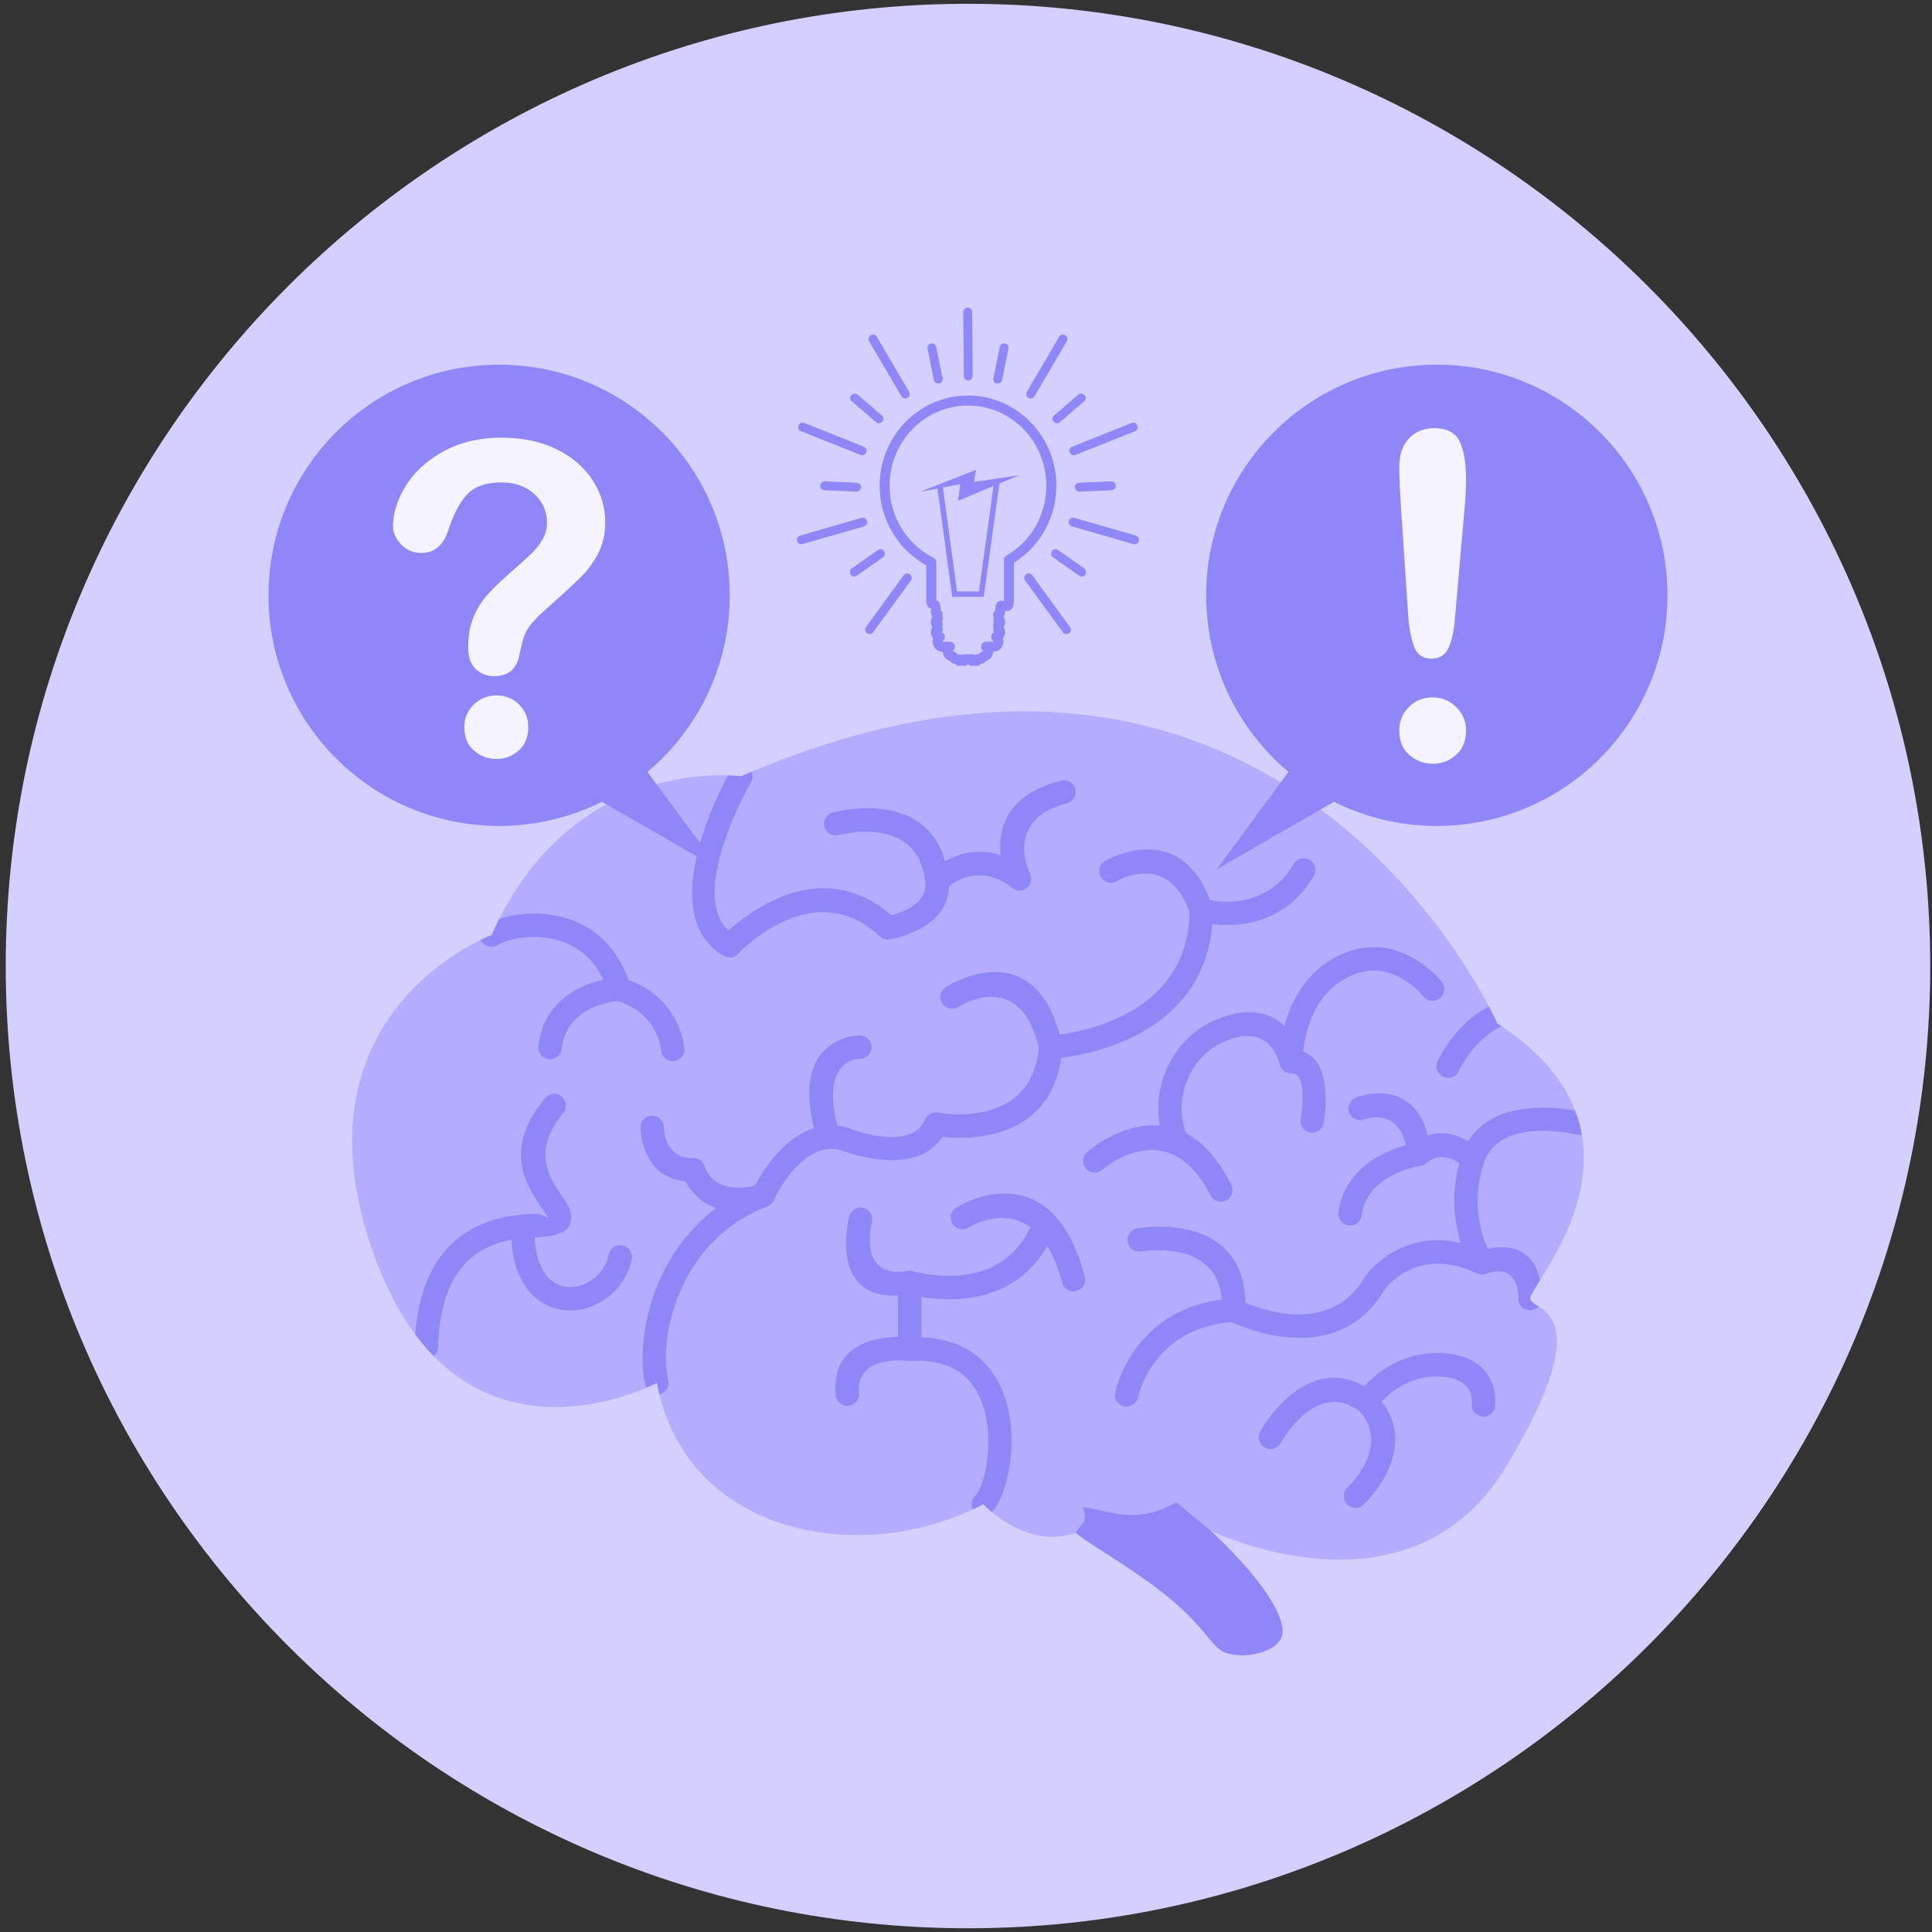
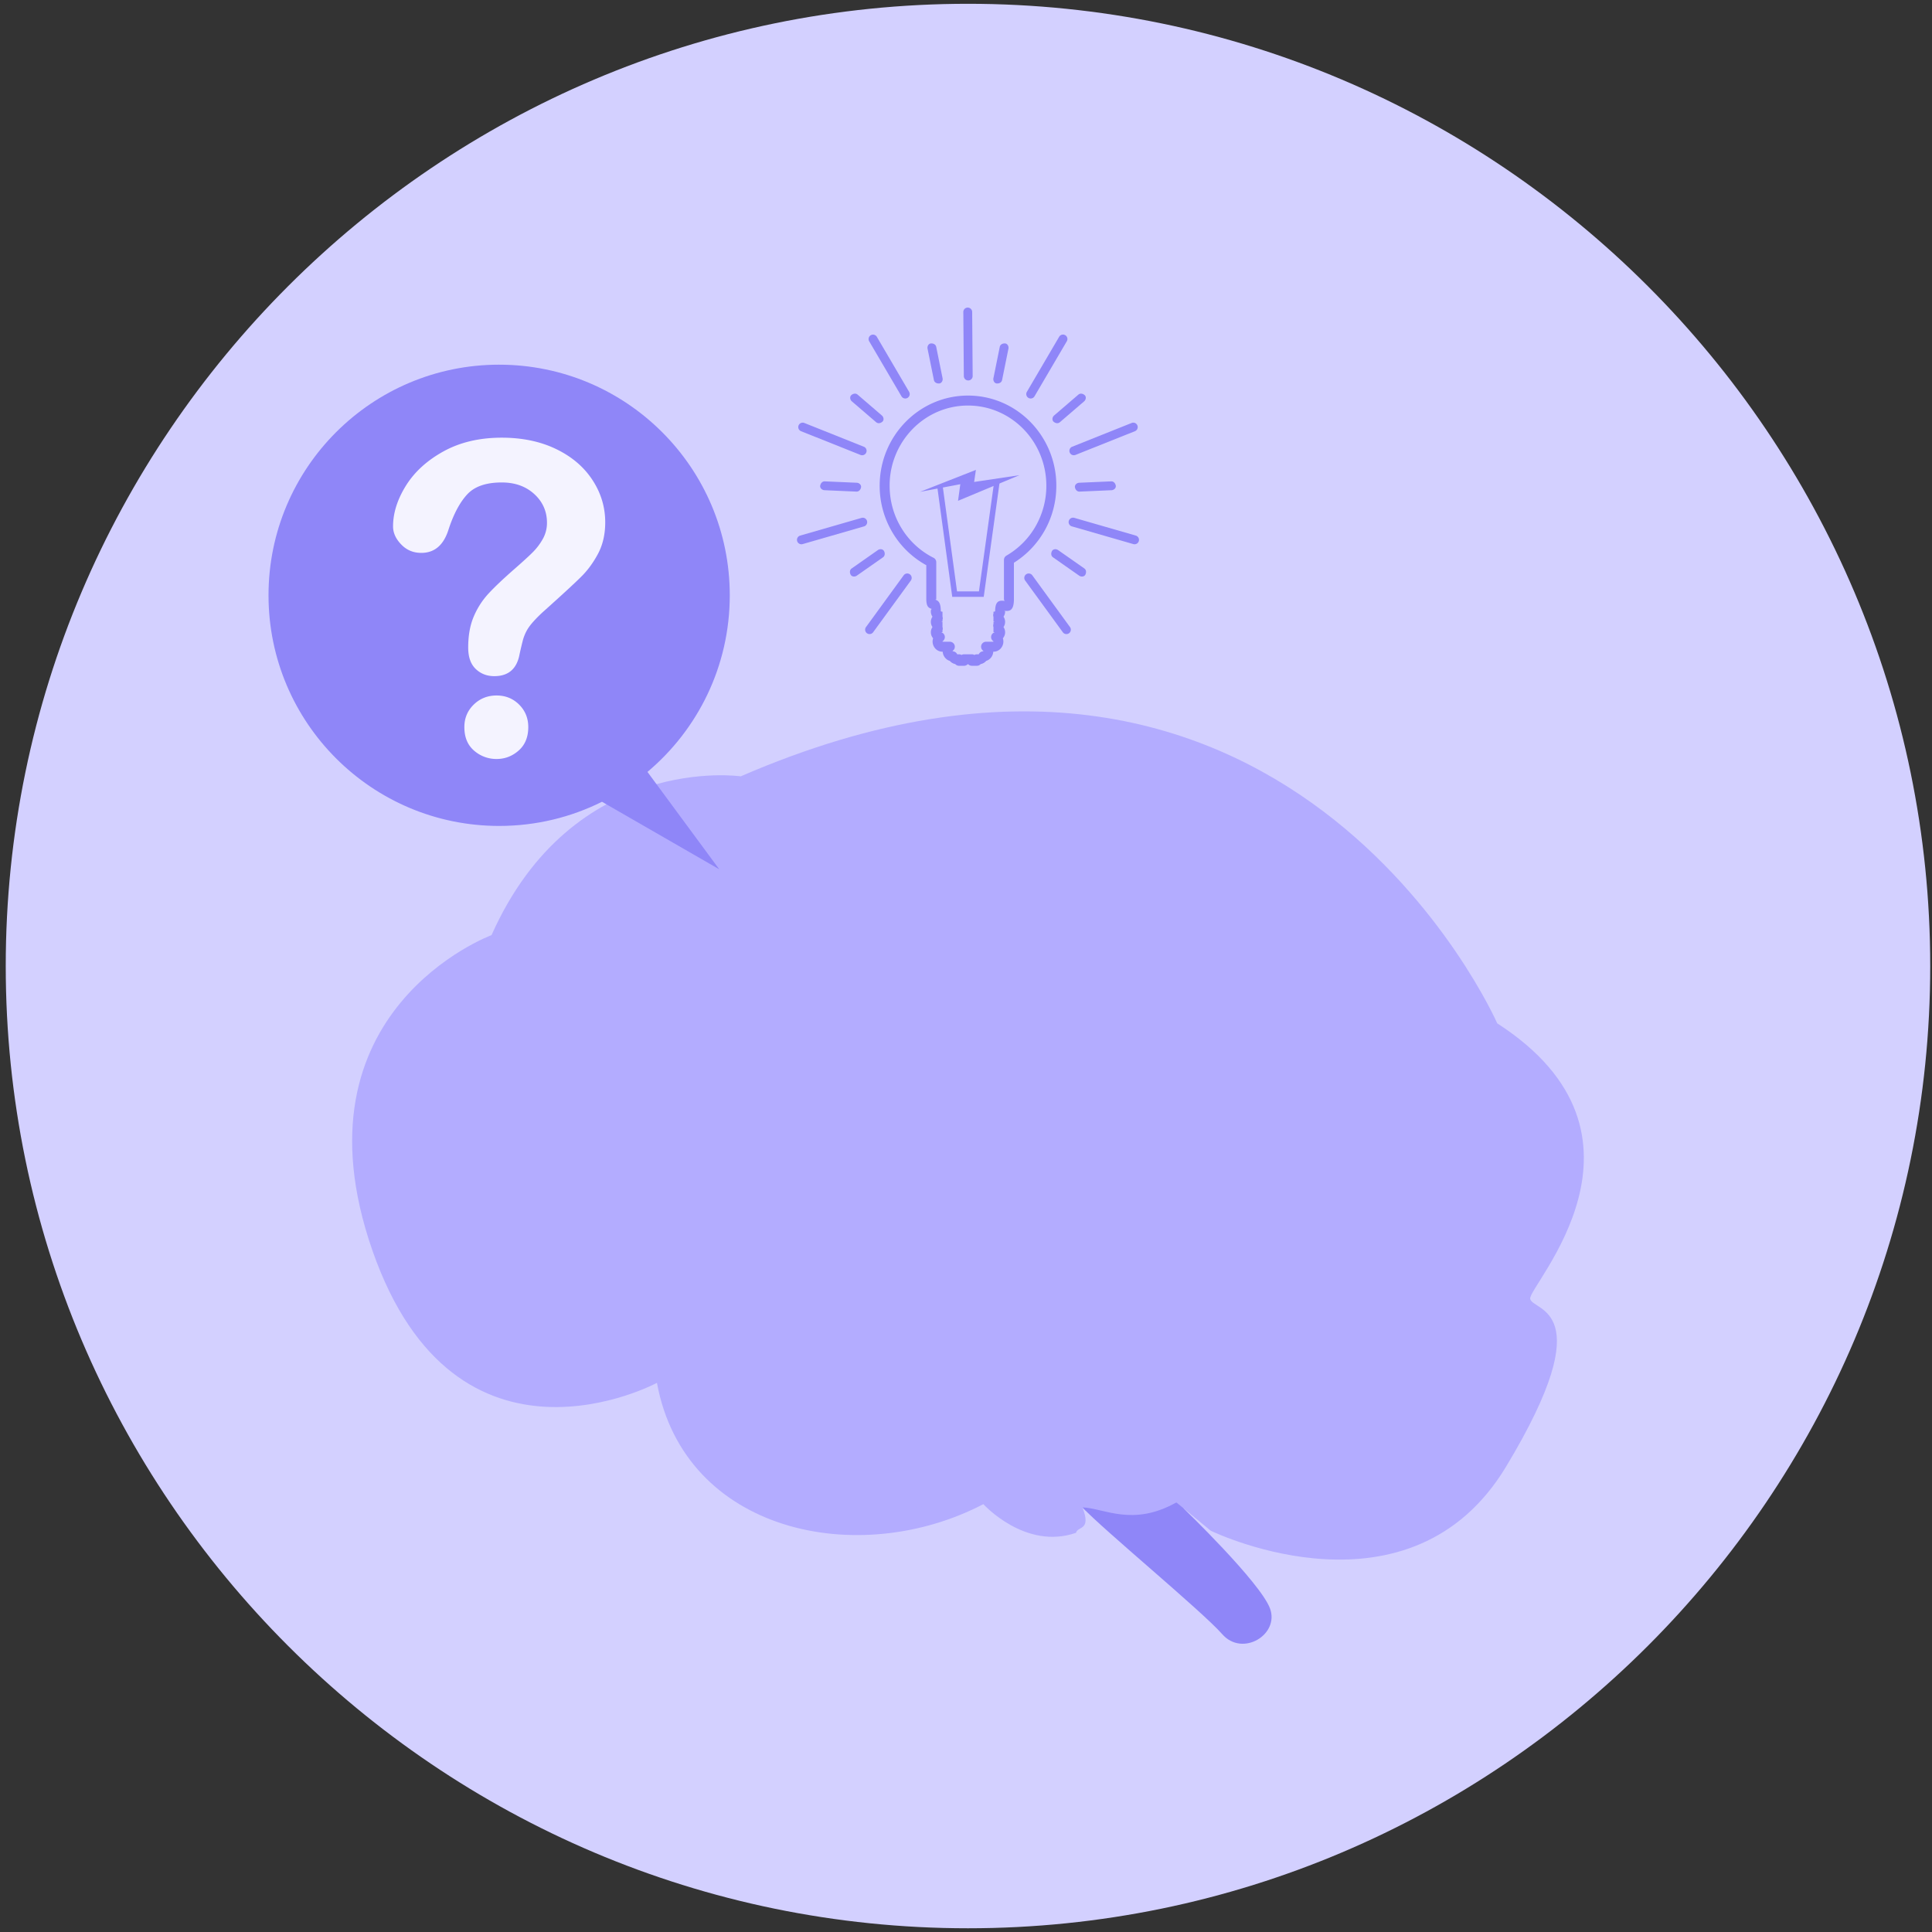
<svg xmlns="http://www.w3.org/2000/svg" width="257" height="257" fill="none">
  <rect width="100%" height="100%" fill="#333333" stroke="none" />
  <g clip-path="url(#clip0)">
    <path d="M128.764 256.504c70.5 0 128-57.5 128-128s-57.5-128-128-128-128 57.5-128 128 57.5 128 128 128z" fill="#D3D0FF" />
    <path d="M161.055 203.62c.925.444 26.61 12.507 39.286-8.522 12.908-21.417 3.412-20.601 3.207-22.352-.206-1.752 18.797-21.656-4.381-36.618 0 0-28.163-64.25-100.63-32.859 0 0-22.297-3.227-33.152 21.124 0 0-26.992 9.976-15.843 41.954 11.148 31.978 37.847 17.604 37.847 17.604 3.664 19.928 26.802 24.806 43.421 16.135 0 0 5.574 6.16 12.322 3.813.236-.927 2.079-.238.862-3.38 1.704-2.513 5.571-3.852 12.493-.667.364.301 1.009.812.909.751l3.659 3.017z" fill="#B3ACFF" />
    <path d="M67.532 125.138c-.315.525-17.742 4.897-18.97 22.127-1.89 26.507 16.775 45.262 39.223 33.815 4.685 18.838 30.244 25.937 44.129 14.827 0 0 3.64 9.08 12.079 4.611l.412.451c2.029-.028 7.393 3.31 12.082-1.117.324.268.872.704.917.751.663.072 1.604-.218 2.079.055 28.669 16.456 47.278-11.869 44.134-23.204-.441-1.585-1.205-1.866-2.533-2.662 0 0-.509-2.007 1.407-4.269 8.134-9.604 12.304-24.532-4.649-32.835-17.17-38.023-59.064-54.454-100.515-32.364-24.32-1.444-29.521 19.358-29.795 19.814z" fill="#B3ACFF" />
-     <path d="M111.577 111.086a1.55 1.55 0 01-.815-2.992c.037-.01 12.146-3.41 14.947 6.458 1.735-.951 4.38-1.808 7.428-.782-.387-3.364.584-8.015 8.022-9.927a1.55 1.55 0 01.766 3.005c-8.513 2.189-4.926 9.364-4.916 9.383l-.005.003a1.554 1.554 0 01-.184 1.646 1.547 1.547 0 01-2.177.243c-3.839-3.071-7.183-1.164-8.414-.232-.046 5.775-7.839 7.076-7.862 7.08v-.001a1.545 1.545 0 01-1.319-.401c-8.942-8.414-18.834 2.276-18.863 2.305a1.554 1.554 0 01-1.916.275c-8.859-5.193-1.22-20.665.565-24.006 1.081.037 1.704.127 1.704.127.482-.209.954-.398 1.432-.598.179.428.164.931-.082 1.364-.025.044-8.448 14.681-2.975 19.751 3.026-2.741 12.51-9.923 21.643-2.037 1.5-.388 4.864-1.574 4.535-4.365l-.006-.072c-1.002-9.173-11.478-6.235-11.508-6.227zm93.115 62.705c-.606-.4-1.099-.66-1.145-1.045-.036-.304.507-1.155 1.308-2.432-1.005-4.791-4.859-4.646-6.958-4.182-.844-1.912-2.229-6.223-.547-11.339.025-.06.046-.122.063-.184 2.179-6.196 12.276-3.679 12.304-3.671.239.057.478.055.701.006a17.353 17.353 0 00-.892-3.213c-2.735-.493-10.831-1.413-14.211 4.084-1.318-.779-3.27-1.494-5.375-.755-2.04-8.015-9.526-5.073-9.549-5.064a1.55 1.55 0 101.082 2.908c.013-.006 4.378-1.727 5.559 3.434-2.718.755-8.191 2.998-8.972 8.924a1.55 1.55 0 103.077.402c.696-5.288 7.15-6.481 7.833-6.592.334-.039.632-.182.864-.392 1.624-1.4 3.361-.59 4.291.057-1.173 4.28-.587 8.059.194 10.616-7.56-1.789-11.975 3.463-12.562 4.218a1.564 1.564 0 00-.166.236c-4.345 7.605-13.151 4.657-15.926 3.485-.27-12.455-14.388-9.888-14.43-9.881a1.557 1.557 0 00.535 3.066c.031-.005 10.094-1.832 10.76 6.401-12.042 1.55-14.172 12.337-14.179 12.368a1.551 1.551 0 103.041.621c.006-.026 1.803-9.139 12.418-10.001 2.343 1.082 14.399 5.987 20.432-4.433.489-.625 4.689-5.605 12.137-2.07.395.206.871.238 1.301.063l.002.003c.011-.004 4.249-1.778 4.314 3.334a1.55 1.55 0 001.569 1.532 1.529 1.529 0 001.127-.504zm-4.969-37.291a1.594 1.594 0 01-.275.172c-3.522 1.73-5.395 5.8-5.4 5.812a1.556 1.556 0 11-2.81-1.338c.006-.014 2.304-5.017 6.827-7.249a38.159 38.159 0 011.102 2.231c.191.123.371.248.556.372zM66.409 122.24c-.352.694-.694 1.41-1.024 2.153 0 0-.536.199-1.425.628a1.557 1.557 0 002.276.675c.29-.191.735-.386 1.296-.557 1.533-.469 3.757-.721 6.005-.245 2.172.46 4.358 1.626 5.906 3.992.29.444.558.928.802 1.456-2.894.64-7.873 2.631-8.61 8.78a1.556 1.556 0 103.089.365c.652-5.436 6.254-6.221 7.47-6.328 5.398 1.703 5.75 6.562 5.753 6.575a1.55 1.55 0 003.09-.267c-.003-.02-.49-6.642-7.438-9.109a14.937 14.937 0 00-1.552-3.175c-2.069-3.164-4.978-4.719-7.865-5.33-2.811-.597-5.612-.275-7.55.317l-.223.07zm-11.157 55.285a28.016 28.016 0 002.45 2.868 1.55 1.55 0 00.568-1.158c.134-4.595 1.143-8.246 3.229-10.732 1.523-1.817 3.674-3.043 6.537-3.597.218 3.862 1.576 6.416 3.412 7.88.03.026.06.052.093.077a6.97 6.97 0 003.628 1.42 7.828 7.828 0 003.701-.578 8.678 8.678 0 005.155-6.184 1.555 1.555 0 10-3.041-.656 5.558 5.558 0 01-3.294 3.97 4.74 4.74 0 01-2.24.358 3.855 3.855 0 01-2.011-.786 1.411 1.411 0 00-.078-.057c-1.211-.974-2.104-2.823-2.236-5.769l.02-.001c3.69-.104 4.89-1.011 4.84-2.739-.027-.968-.604-1.814-1.331-2.879-1.511-2.212-3.97-5.81.267-10.916a1.553 1.553 0 00-.207-2.189 1.553 1.553 0 00-2.19.207c-5.728 6.904-2.452 11.7-.436 14.651.444.649.796 1.164.797 1.211.009.333-.466-.486-1.825-.447-5.43.155-9.333 1.917-11.945 5.03-2.293 2.733-3.52 6.46-3.863 11.016zm30.73 7.084c.9-.385 1.406-.658 1.406-.658.096.516.207 1.021.328 1.518l.068-.016a1.555 1.555 0 001.107-1.898c-.76-2.872-.318-8.69 2.7-14.019 2.077-3.666 5.386-7.062 10.382-9.027a1.55 1.55 0 00.986-.932c.423-.887 3.877-7.774 8.776-6.623 1.189.458 10.139 3.674 13.613-1.732 3.539.38 14.171.577 15.82-10.5 4.474-.571 18.942-3.518 20.098-17.806 3.179.387 9.582.211 13.501-6.403a1.554 1.554 0 10-2.677-1.58c-3.354 5.661-9.087 5.187-11.125 4.808-4.201-11.015-13.934-5.231-13.963-5.214a1.55 1.55 0 001.545 2.688c.019-.012 6.822-4.058 9.677 4.092-.163 13.01-13.102 15.763-17.268 16.314-3.762-13.722-15.106-6.33-15.139-6.309a1.552 1.552 0 101.654 2.627c.023-.014 8.243-5.374 10.722 5.465-1.014 10.693-12.604 8.753-13.377 8.611a1.554 1.554 0 00-1.756.911c-1.819 4.281-9.429 1.435-10.231 1.122a1.539 1.539 0 00-.27-.094 8.191 8.191 0 00-1.165-.204c-2.341-8.95 2.948-8.903 2.963-8.903a1.552 1.552 0 10-.036-3.102c-.027 0-9.084-.04-6.044 12.334-4.17 1.329-6.92 5.878-7.841 7.617-5.696 1.341-6.686-2.48-6.69-2.491l-.003.001a1.553 1.553 0 00-1.535-1.151c-3.897.106-3.9-4.097-3.9-4.108a1.55 1.55 0 10-3.102.049c0 .019.001 6.58 5.99 7.127.575 1.121 1.782 2.789 4.096 3.565-2.796 2.087-4.885 4.638-6.401 7.315-3.45 6.092-3.912 12.917-3.005 16.342.024.093.057.181.095.264zm43.434 16.164a1.553 1.553 0 01.293-1.781c1.025-1.025 1.942-4.555 1.72-8.319-.081-1.384-.328-2.777-.795-4.056-.448-1.227-1.101-2.35-2.006-3.255l-.002-.003-.004.003c-1.557-1.558-3.931-2.518-7.414-2.334a1.707 1.707 0 01-.441-.008c-.707-.078-6.911-.632-6.504 4.267a1.556 1.556 0 11-3.101.255c-.563-6.747 5.277-7.663 8.297-7.689v-5.522c-9.397.478-6.479-10.548-6.472-10.581a1.552 1.552 0 013.005.766c-.005.021-2.046 7.744 4.757 6.536.273-.047.543-.02.787.067 1.027.288 11.425 2.965 15.533-5.875-3.833-2.795-8.239.042-8.256.053a1.553 1.553 0 01-1.655-2.627c.036-.023 12.611-8.115 17.159 9.229a1.553 1.553 0 01-3.005.778c-.551-2.098-1.241-3.716-2.014-4.954-4.37 7.816-12.865 7.434-16.726 6.791v5.392c3.685.107 6.36 1.363 8.251 3.254l-.004.003c1.251 1.251 2.139 2.764 2.734 4.395.576 1.579.879 3.27.977 4.933.269 4.569-1.094 9.114-2.587 10.655a12.335 12.335 0 01-1.134-1.06c-.459.24-.925.467-1.393.687zm17.231-45.178a1.552 1.552 0 01-2.031-2.349c.021-.017 4.502-3.977 9.677-3.518a13.07 13.07 0 01.839-7.415c1.183-2.778 3.343-5.175 6.361-6.554a13.11 13.11 0 011.634-.618c3.782-1.151 6.204-.126 7.728 1.361.842-3.15 2.736-7.09 6.993-9.266 8.117-4.145 13.923 3.371 13.94 3.393a1.551 1.551 0 01-2.445 1.909c-.012-.015-4.262-5.514-10.083-2.539-4.594 2.345-5.659 7.489-5.904 9.904 4.216 1.47 2.732 9.422 2.727 9.447a1.556 1.556 0 11-3.065-.536c.002-.017 1.117-6.121-1.237-6.04a1.554 1.554 0 01-1.567-1.23l-.002.002c-.003-.014-1.001-5.013-6.186-3.436a9.899 9.899 0 00-1.245.471c-2.269 1.038-3.897 2.847-4.791 4.948-.898 2.112-1.058 4.512-.387 6.717.052.174.111.347.176.52 2.098 1.114 4.176 3.211 5.996 6.811a1.553 1.553 0 11-2.773 1.398c-5.616-11.106-14.33-3.402-14.355-3.38zm23.714 36.351a1.553 1.553 0 01-2.111.602 1.554 1.554 0 01-.601-2.111c.017-.031 5.741-10.556 13.802-6.035 1.599-1.7 5.137-4.639 10.31-4.4 8.086.376 7.109 7.072 7.106 7.09a1.551 1.551 0 11-3.077-.401c.002-.01.501-3.371-4.163-3.587-3.928-.182-6.612 2.028-7.837 3.323 5.163 6.766-2.428 13.735-2.452 13.756a1.554 1.554 0 01-2.127-2.263c.016-.016 6.014-5.531 1.525-10.293-5.783-4.109-10.362 4.295-10.375 4.319zm-26.367 8.573c1.011 2.232-.626 2.453-.862 3.38 1.518 1.434 8.101 4.978 12.901 9.086 5.823 4.985 4.935 6.971 8.808 7.201 1.968.117 6.1-.75 5.763-3.538-.604-4.994-9.577-13.041-9.577-13.041l.028.013-3.659-3.017c-4.339 3.071-8.844 2.145-13.402-.084z" fill="#8F86F8" />
-     <path d="M143.994 200.518c2.596 2.831 15.891 13.788 18.589 16.863 2.697 3.074 7.64.058 6.357-3.417-1.282-3.475-11.543-13.361-11.543-13.361.099.061-.546-.45-.91-.75-5.809 3.278-9.642.761-12.493.665zM66.397 48.51c-16.943 0-30.678 13.736-30.678 30.679 0 16.943 13.735 30.679 30.678 30.679 4.917 0 9.564-1.158 13.682-3.215l15.597 8.982-9.55-12.954c6.696-5.627 10.95-14.063 10.95-23.492 0-16.943-13.735-30.678-30.679-30.678z" fill="#8F86F8" />
+     <path d="M143.994 200.518c2.596 2.831 15.891 13.788 18.589 16.863 2.697 3.074 7.64.058 6.357-3.417-1.282-3.475-11.543-13.361-11.543-13.361.099.061-.546-.45-.91-.75-5.809 3.278-9.642.761-12.493.665M66.397 48.51c-16.943 0-30.678 13.736-30.678 30.679 0 16.943 13.735 30.679 30.678 30.679 4.917 0 9.564-1.158 13.682-3.215l15.597 8.982-9.55-12.954c6.696-5.627 10.95-14.063 10.95-23.492 0-16.943-13.735-30.678-30.679-30.678z" fill="#8F86F8" />
    <path d="M52.286 70.02c0-1.784.578-3.596 1.725-5.437 1.148-1.83 2.824-3.354 5.022-4.56 2.208-1.204 4.771-1.801 7.711-1.801 2.728 0 5.138.5 7.23 1.512 2.082 1.003 3.691 2.372 4.829 4.107 1.137 1.725 1.706 3.613 1.706 5.638 0 1.6-.327 3.007-.974 4.212-.645 1.206-1.416 2.246-2.312 3.114-.888.877-2.487 2.351-4.801 4.424a17.705 17.705 0 00-1.542 1.534c-.386.442-.674.847-.859 1.213a5.942 5.942 0 00-.442 1.099c-.097.366-.26 1.013-.462 1.937-.358 1.957-1.476 2.931-3.365 2.931-.974 0-1.803-.317-2.467-.954-.675-.647-1.003-1.59-1.003-2.853 0-1.581.241-2.95.732-4.107a10.495 10.495 0 011.948-3.046c.81-.877 1.909-1.917 3.277-3.123 1.205-1.05 2.082-1.85 2.612-2.38.54-.54.993-1.138 1.359-1.793a4.35 4.35 0 00.55-2.15c0-1.504-.56-2.776-1.678-3.807-1.128-1.032-2.564-1.552-4.338-1.552-2.072 0-3.595.52-4.578 1.57-.974 1.043-1.803 2.585-2.477 4.618-.646 2.121-1.86 3.18-3.644 3.18-1.06 0-1.947-.365-2.67-1.117-.722-.742-1.089-1.543-1.089-2.41zm13.775 30.941a4.462 4.462 0 01-3.008-1.119c-.857-.742-1.282-1.783-1.282-3.123 0-1.185.414-2.178 1.243-2.988.829-.81 1.842-1.215 3.047-1.215 1.185 0 2.187.405 2.998 1.215.808.81 1.214 1.802 1.214 2.988 0 1.321-.424 2.362-1.272 3.114-.85.751-1.822 1.128-2.94 1.128z" fill="#F4F3FF" />
-     <path d="M191.13 48.51c16.944 0 30.679 13.736 30.679 30.679 0 16.943-13.735 30.679-30.679 30.679a30.53 30.53 0 01-13.681-3.215l-15.597 8.982 9.549-12.954c-6.695-5.627-10.949-14.063-10.949-23.492 0-16.943 13.735-30.678 30.678-30.678z" fill="#8F86F8" />
-     <path d="M187.345 82.187l-.946-14.111c-.171-2.748-.261-4.73-.261-5.928 0-1.631.422-2.9 1.277-3.815.856-.916 1.973-1.37 3.362-1.37 1.691 0 2.819.585 3.382 1.753.574 1.167.856 2.858.856 5.053a40.3 40.3 0 01-.202 3.955l-1.268 14.524c-.14 1.73-.433 3.06-.886 3.985-.442.916-1.186 1.38-2.234 1.38-1.056 0-1.791-.444-2.204-1.34-.402-.895-.705-2.254-.876-4.086zm3.262 19.406c-1.199 0-2.245-.393-3.131-1.168-.896-.775-1.338-1.862-1.338-3.261 0-1.218.422-2.255 1.277-3.11.856-.855 1.893-1.278 3.131-1.278 1.238 0 2.284.423 3.16 1.278.876.855 1.309 1.892 1.309 3.11 0 1.38-.443 2.465-1.319 3.251-.886.785-1.912 1.178-3.089 1.178z" fill="#F4F3FF" />
    <path d="M128.719 88.361a.662.662 0 01-.478.204h-.671a.663.663 0 01-.5-.227 1.297 1.297 0 01-.726-.424 1.304 1.304 0 01-.577-.362 1.384 1.384 0 01-.366-.86h-.036c-.368 0-.703-.159-.942-.416a1.391 1.391 0 01-.299-1.368 1.241 1.241 0 01-.299-.8c0-.254.079-.489.216-.69a1.22 1.22 0 010-1.382 1.214 1.214 0 01-.216-.691c0-.385.168-.325.113-.344l-.002-.002v.002c-.369-.132-.717-.257-.717-1.324v-4.492a11.9 11.9 0 01-4.435-4.244 12.125 12.125 0 01-1.768-6.328c0-3.306 1.313-6.304 3.438-8.475 2.127-2.173 5.066-3.518 8.311-3.518 3.244 0 6.184 1.344 8.311 3.518a12.087 12.087 0 013.439 8.475c0 2.198-.581 4.26-1.594 6.034l-.023.037a11.94 11.94 0 01-4.023 4.172v4.82c0 1.697-.678 1.633-1.335 1.571h-.002c-.085-.008.166.016.166.097 0 .254-.077.49-.215.691a1.221 1.221 0 010 1.38 1.22 1.22 0 01-.083 1.492 1.386 1.386 0 01-.299 1.365l-.002.002.002.002a1.286 1.286 0 01-.943.415h-.036c-.019.33-.155.632-.364.856l-.002.003h.002a1.308 1.308 0 01-.574.362 1.317 1.317 0 01-.257.228l-.062.038a1.288 1.288 0 01-.426.163.659.659 0 01-.497.223h-.671a.664.664 0 01-.478-.203h-.08zm-1.167-1.326h.018c.121 0 .236.033.336.091a.653.653 0 01.335-.09h1.036c.123 0 .238.032.336.09a.659.659 0 01.335-.09h.248a.665.665 0 01.602-.396.08.08 0 000-.06l-.003-.006a.663.663 0 01.377-1.21h.97a.098.098 0 00.005-.031l-.002-.022-.005-.009-.003-.006h.001a.66.66 0 01.154-1.179l.02-.009a.45.45 0 00-.15-.027h-.009v-.655a.666.666 0 010-.423v-.249h.008a.43.43 0 00.146-.027.39.39 0 00-.146-.027h-.008v-.647a.66.66 0 010-.44v-.24h.009a.377.377 0 00.189-.047l.021-.017.002.005.002.003v-.003l-.004-.005.004.005c.008-1.503.637-1.444 1.285-1.383.045.005-.113-.015-.113-.254v-5.193h.001c0-.23.118-.45.33-.574a10.594 10.594 0 003.871-3.885l.019-.037a10.806 10.806 0 001.418-5.374c0-2.95-1.168-5.62-3.055-7.548-1.886-1.926-4.491-3.119-7.368-3.119-2.877 0-5.482 1.193-7.367 3.12a10.754 10.754 0 00-3.056 7.547c0 2.072.575 4.004 1.572 5.637a10.562 10.562 0 004.211 3.919c.247.097.42.336.42.617v4.89c0 .133-.248.046-.164.075.37.133.762.277.77 1.554l.004.003a.357.357 0 00.212.063h.008v.656a.652.652 0 010 .42v.252h-.008a.414.414 0 00-.148.027.464.464 0 00.148.027h.008v.656a.65.65 0 010 .42v.25h-.008a.444.444 0 00-.149.029l.004.002a.663.663 0 01.169 1.185l-.003.006-.002-.002v.002c-.003.003-.004.015-.004.03a.09.09 0 00.005.032h.969v.002a.663.663 0 01.377 1.205l-.001.002-.001.006h-.002a.112.112 0 00-.003.03c0 .014.002.025.006.034a.66.66 0 01.599.39l.001.002h.221zm-2.4-5.69c0 .023.001-.034.003-.034l-.003.006v.028zm7.223 2.797h-.002.002zm-.238 1.233h.001l-.002-.002.001.002zm-1.342 1.274h-.002.002z" fill="#8F86F8" />
    <path d="M125.394 64.613l1.914 14.055h2.914l1.99-14.336.751-.097-2.061 14.849-.044.315h-4.186l-.044-.315-1.957-14.37.723-.1z" fill="#8F86F8" />
    <path d="M129.817 62.507l-.235 1.604 6.022-.9-8.163 3.407.301-2.206-5.355 1.015 7.43-2.92zm-14.62 20.907l5.014-6.886a.59.59 0 01.822-.129h.001c.261.191.32.56.129.823l-5.016 6.884a.587.587 0 11-.95-.693zm29.04-7.799l-3.489-2.444c-.266-.185-.674-.145-.82.145v.002c-.145.289-.121.633.145.818l3.487 2.444c.266.185.677.146.82-.144l.002-.001c.143-.29.121-.634-.145-.82zm-1.904 7.799a.59.59 0 01-.129.822h-.001a.589.589 0 01-.822-.13l-5.014-6.883a.59.59 0 01.129-.823.59.59 0 01.822.128l5.015 6.886zm1.116-30.92l-3.23 2.776c-.246.211-.307.619-.063.831h.002c.244.212.584.274.829.063l3.229-2.777c.246-.21.309-.618.063-.83v-.001c-.246-.21-.584-.273-.83-.062zm4.36 11.538l-4.255.185c-.323.014-.623.296-.562.614h.001c.061.318.289.577.612.563l4.255-.186c.323-.014.625-.295.563-.613l.001-.002c-.064-.318-.29-.576-.615-.561zm-6.902-19.257a.59.59 0 011.017.596l-4.311 7.348a.59.59 0 01-.805.21v-.002a.587.587 0 01-.21-.804l4.309-7.348zm9.629 11.49a.588.588 0 01.436 1.094l-7.912 3.157a.588.588 0 01-.763-.327v-.002a.587.587 0 01.327-.764l7.912-3.158zm.552 14.98l-8.185-2.36a.587.587 0 00-.727.403h-.002a.59.59 0 00.402.729l8.185 2.36a.59.59 0 00.729-.403h-.001a.588.588 0 00-.401-.728zm-18.097-25.102l-.845 4.173c-.065.32.136.678.459.695h.001c.323.017.629-.142.694-.46l.845-4.173c.064-.317-.136-.68-.46-.694l-.002-.001c-.322-.015-.628.142-.692.46zm-4.848-4.633l.067 8.517a.588.588 0 00.593.582l.001.001a.59.59 0 00.583-.593l-.067-8.519a.59.59 0 00-.594-.582.586.586 0 00-.583.594zm-3.605 4.633l.845 4.173c.066.32-.136.678-.459.695h-.002c-.323.017-.629-.142-.693-.46l-.845-4.173c-.065-.317.136-.68.459-.694l.003-.001c.323-.015.629.142.692.46zm-7.916-1.368l4.309 7.348c.164.28.07.641-.211.804l.001.002a.589.589 0 01-.804-.21l-4.311-7.348a.59.59 0 011.016-.596zm-2.542 7.72c-.245-.213-.584-.149-.829.06v.003c-.247.212-.184.62.061.83l3.231 2.776c.245.21.585.149.829-.063h.001c.244-.212.183-.62-.064-.83l-3.229-2.777zm-7.086 3.77l7.912 3.159c.3.119.448.462.327.763v.003a.588.588 0 01-.763.327l-7.913-3.158a.589.589 0 01.437-1.094zm2.726 7.767l4.254.185c.325.014.624.296.563.614-.061.318-.291.577-.614.563l-4.254-.186c-.323-.014-.625-.295-.563-.613l-.001-.002c.064-.318.29-.576.615-.561zm-3.279 7.214l8.185-2.36a.589.589 0 01.326 1.131l-8.185 2.36a.59.59 0 01-.728-.403h.001a.588.588 0 01.401-.728zm6.852 4.37c-.266.185-.289.528-.145.819h.001c.144.29.555.33.819.145l3.489-2.444c.264-.184.288-.53.145-.818l-.002-.002c-.145-.29-.554-.33-.819-.145l-3.488 2.444z" fill="#8F86F8" />
  </g>
  <defs>
    <clipPath id="clip0">
      <path fill="#fff" transform="translate(.764 .504)" d="M0 0h256v256H0z" />
    </clipPath>
  </defs>
</svg>